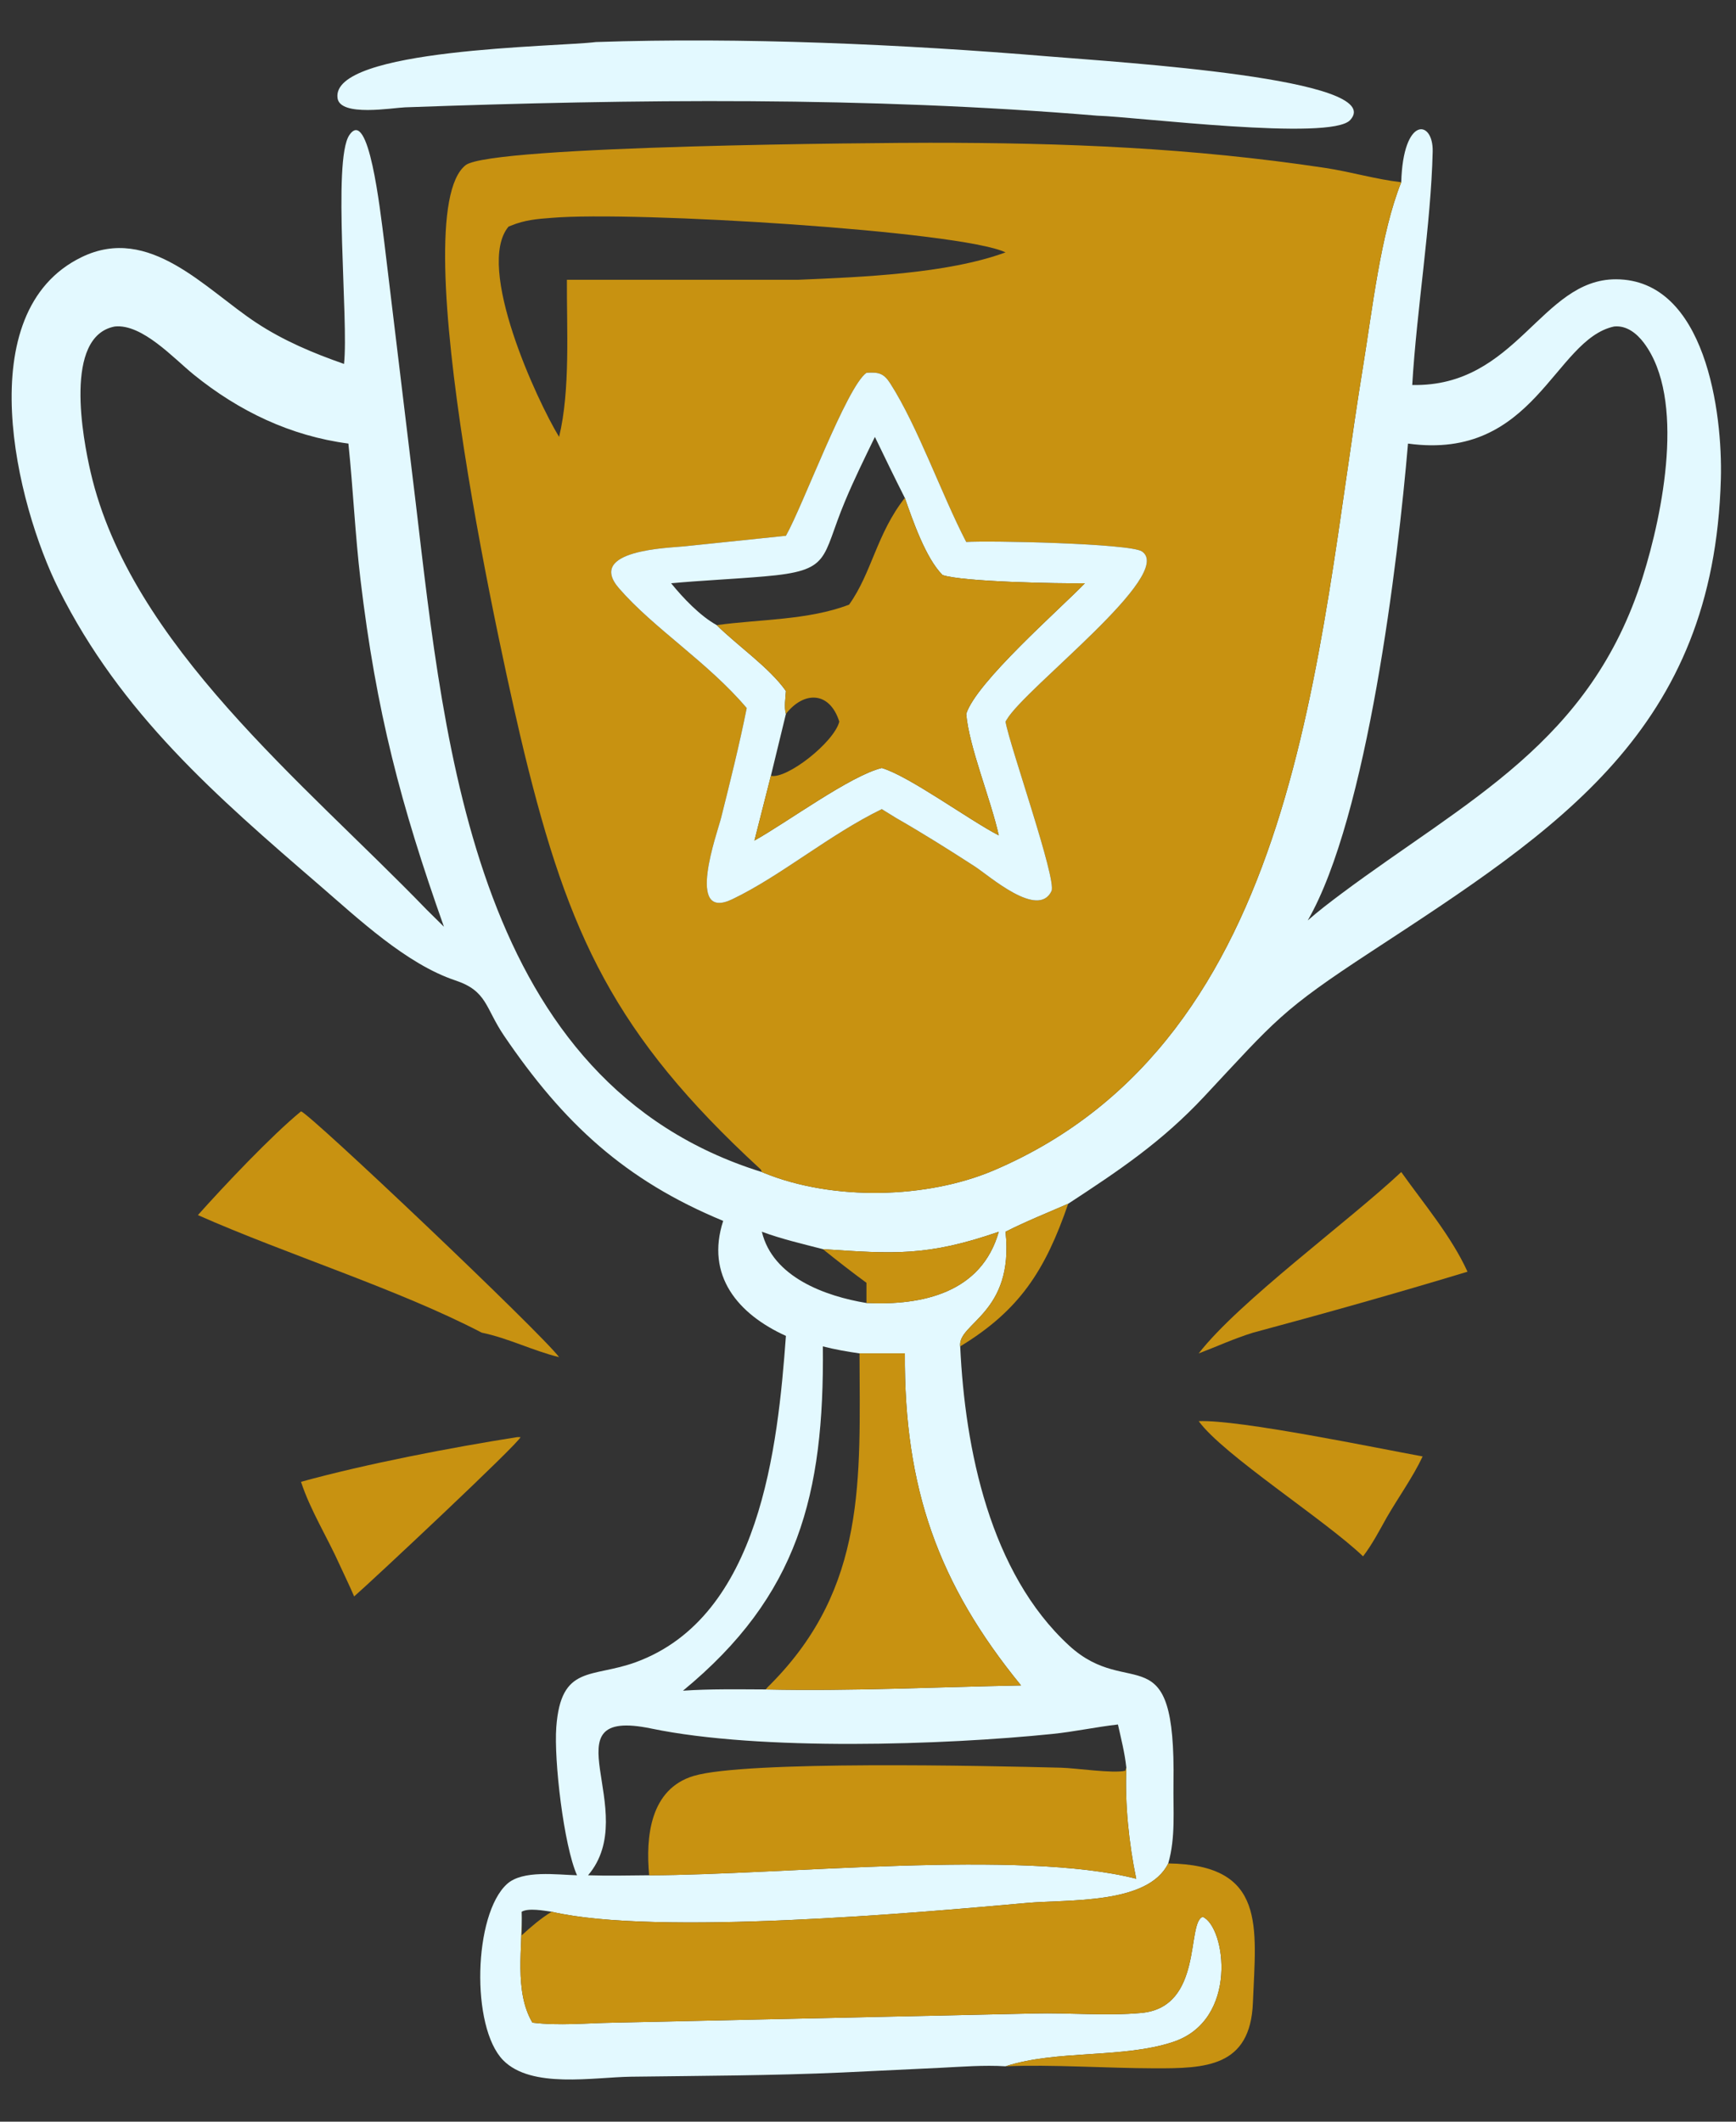
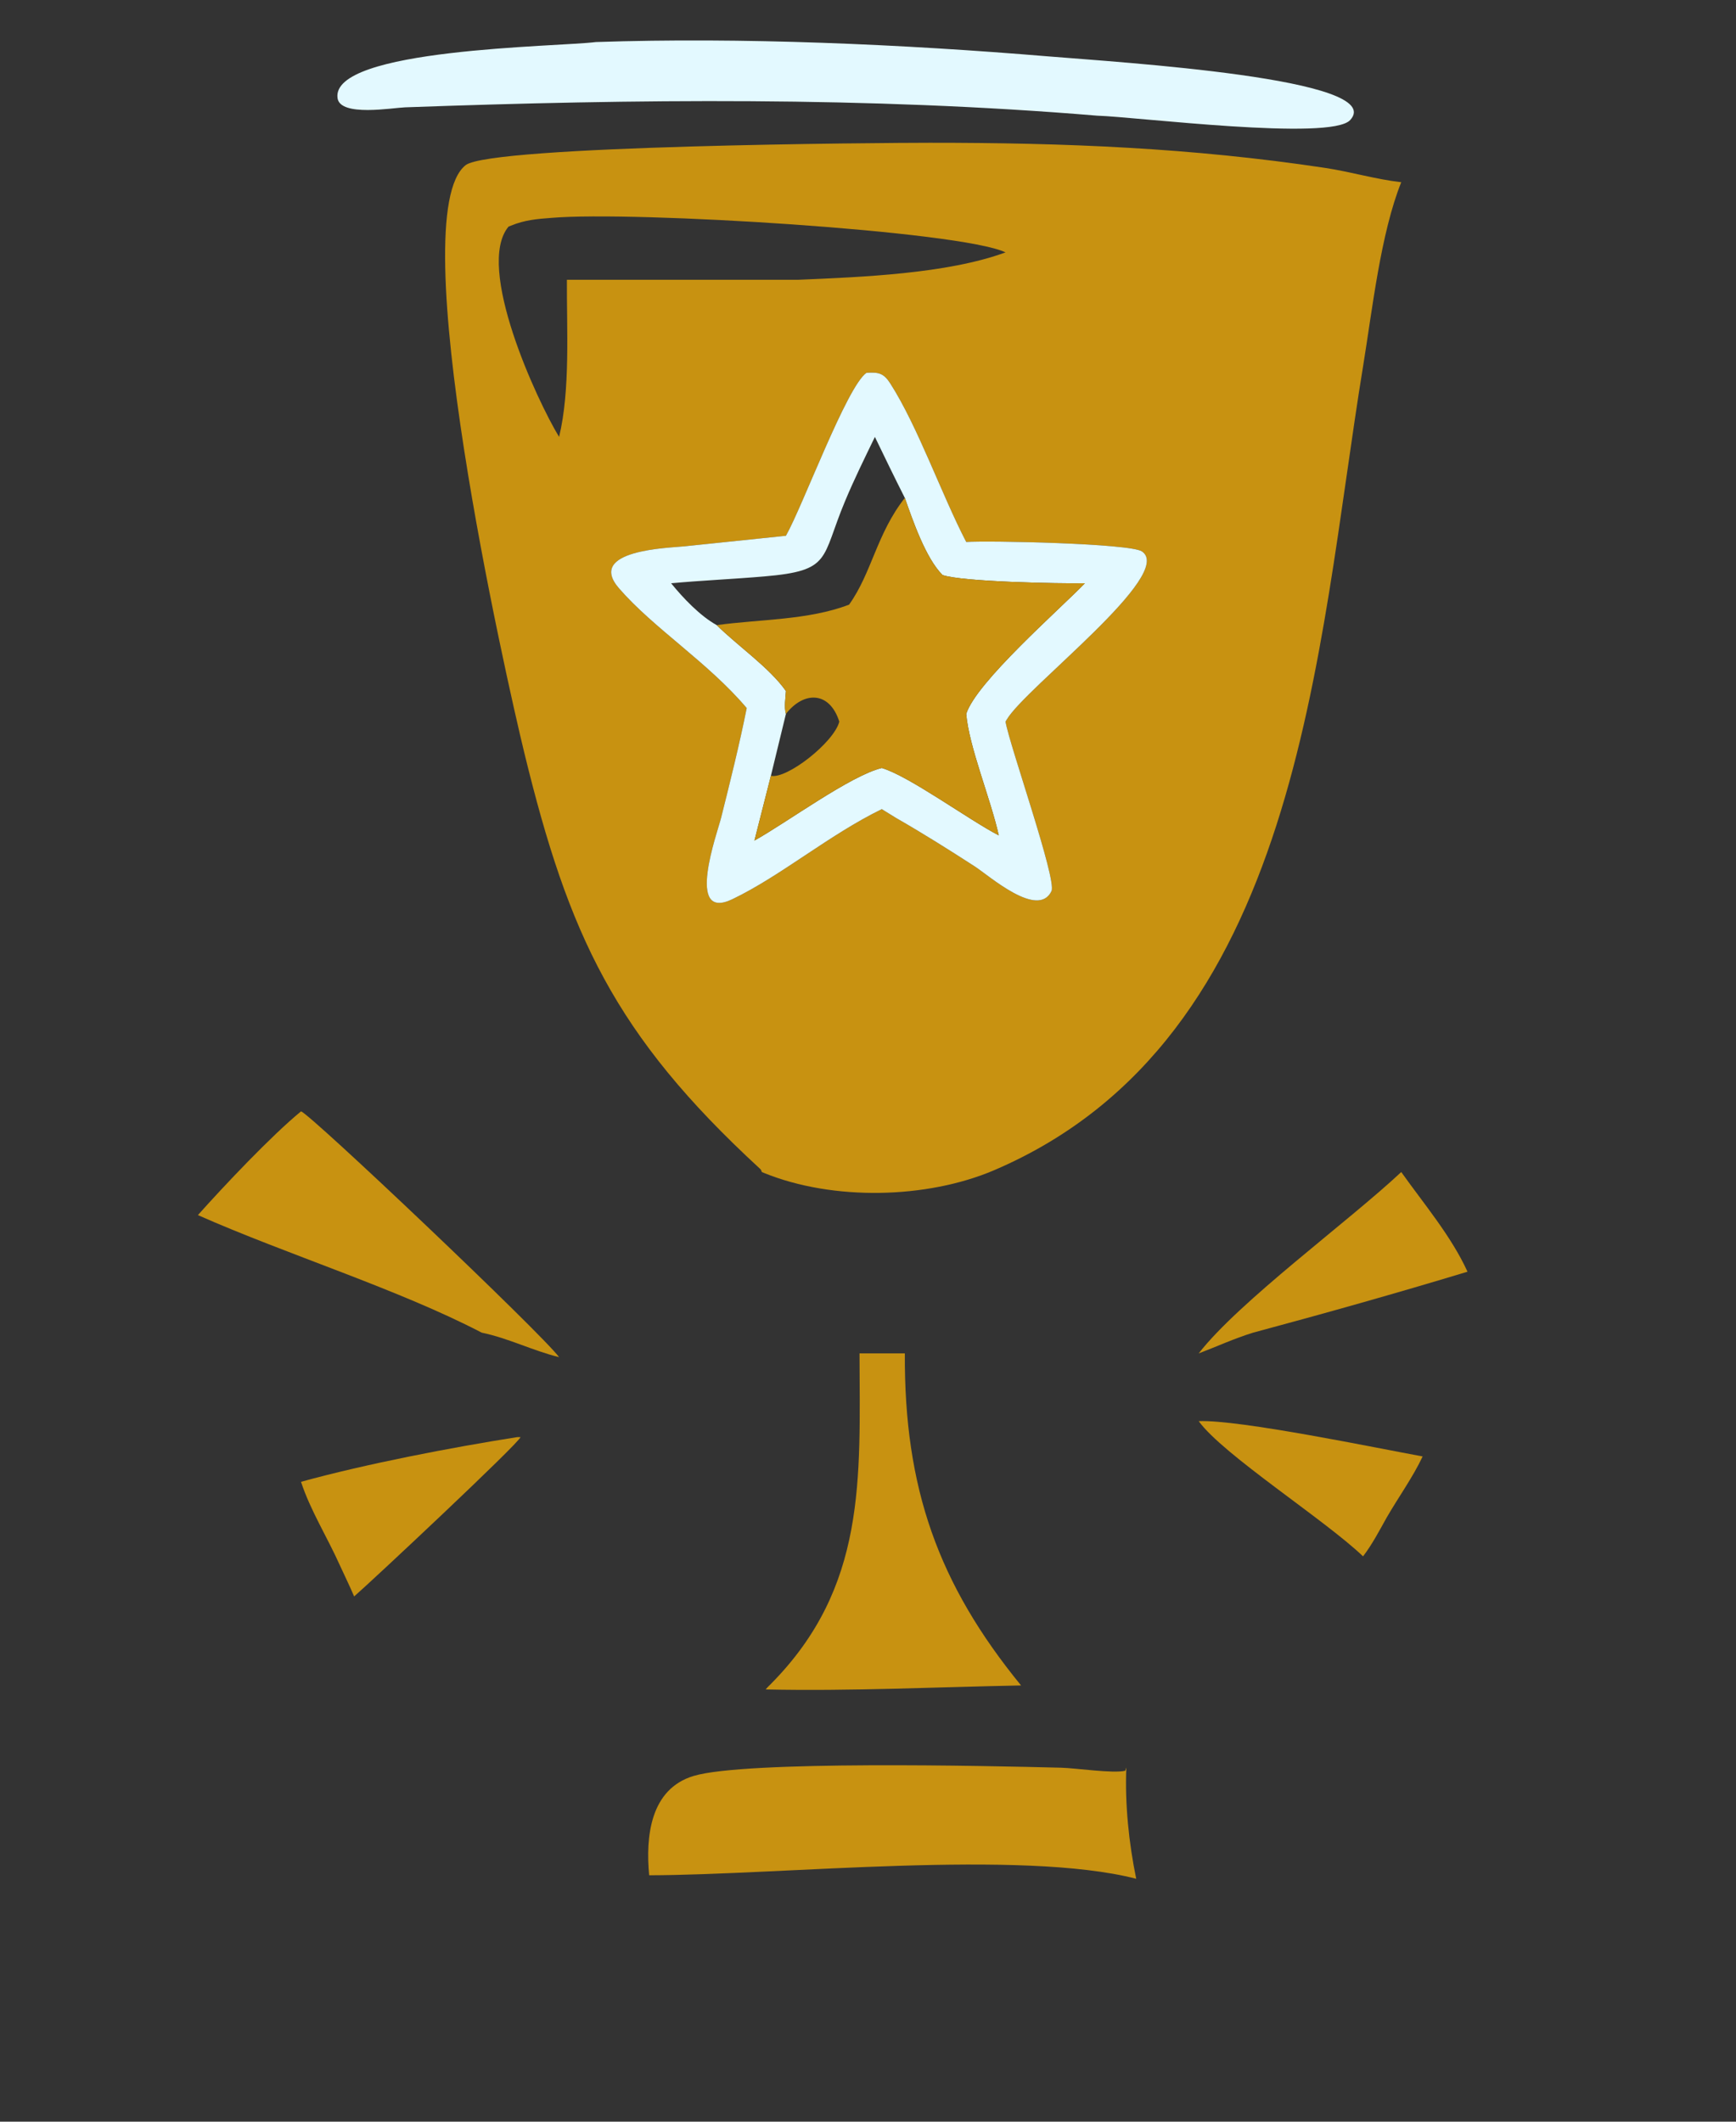
<svg xmlns="http://www.w3.org/2000/svg" width="36" height="44" viewBox="0 0 36 44" fill="none">
  <rect x="0" y="0" width="36" height="44" fill="#333333" stroke="none" />
  <path d="M22.753 2.399C18.003 2.002 13.162 2.054 8.4 2.226C8.141 2.235 7.058 2.427 7 2.037C6.848 1.001 11.581 0.972 12.357 0.872C15.395 0.769 18.721 0.918 21.734 1.169C23.222 1.293 28.791 1.63 27.999 2.49C27.595 2.93 23.565 2.423 22.753 2.399Z" fill="#E3F9FF" />
-   <path d="M29.058 3.779C29.097 2.4 29.726 2.478 29.71 3.145C29.674 4.66 29.379 6.416 29.286 7.984C31.457 8.03 31.953 5.787 33.513 5.792C35.372 5.799 35.724 8.567 35.686 9.934C35.541 15.134 32.331 17.184 28.441 19.731C26.564 20.96 26.464 21.143 24.969 22.743C24.09 23.683 23.201 24.277 22.152 24.963C21.719 25.152 21.274 25.33 20.852 25.544C21.036 27.244 19.852 27.437 19.912 27.922C20.011 30.055 20.532 32.62 22.17 34.126C23.433 35.287 24.385 33.815 24.335 36.987C24.326 37.539 24.382 38.106 24.226 38.644C23.805 39.502 22.15 39.386 21.287 39.464C19.075 39.663 13.602 40.152 11.44 39.646C11.278 39.624 10.96 39.563 10.818 39.646C10.841 40.371 10.654 41.293 11.041 41.946C11.594 42.014 12.157 41.956 12.712 41.947L21.439 41.756C22.176 41.737 22.934 41.812 23.667 41.745C24.959 41.627 24.6 39.87 24.941 39.752C25.415 39.958 25.693 41.891 24.33 42.345C23.289 42.693 21.916 42.505 20.852 42.851C20.403 42.823 19.94 42.861 19.491 42.883L17.463 42.98C16.005 43.045 14.549 43.048 13.089 43.067C12.31 43.077 11.02 43.322 10.434 42.725C9.759 42.037 9.819 39.699 10.515 39.07C10.84 38.776 11.556 38.88 11.966 38.89C11.69 38.271 11.485 36.499 11.536 35.817C11.633 34.514 12.271 34.806 13.187 34.47C15.767 33.524 16.129 30.006 16.298 27.704C15.3 27.252 14.629 26.45 14.997 25.319C12.953 24.474 11.681 23.287 10.452 21.478C10.059 20.898 10.106 20.553 9.443 20.332C8.425 19.992 7.431 19.054 6.626 18.359C4.481 16.509 2.509 14.802 1.217 12.218C0.338 10.46 -0.646 6.466 1.694 5.332C3.101 4.649 4.254 5.995 5.315 6.693C5.883 7.067 6.495 7.324 7.134 7.547C7.233 6.653 6.892 3.328 7.243 2.804C7.646 2.202 7.881 4.344 7.968 5.015L8.621 10.428C9.232 15.581 9.874 22.465 15.799 24.306L15.844 24.325C17.274 24.907 19.223 24.863 20.616 24.268C26.985 21.543 27.301 13.488 28.268 7.587C28.456 6.437 28.631 4.841 29.058 3.779ZM17.064 25.905C16.639 25.795 16.21 25.696 15.799 25.544C16.023 26.487 17.114 26.881 17.968 27.022C19.134 27.077 20.355 26.807 20.712 25.544C19.227 26.06 18.523 26.002 17.064 25.905ZM17.824 28.067C17.565 28.03 17.317 27.986 17.064 27.922C17.094 30.995 16.556 33.093 14.163 35.062C14.733 35.023 15.308 35.034 15.879 35.036C17.652 35.074 19.404 34.987 21.174 34.953C19.455 32.849 18.749 30.86 18.764 28.067H17.824ZM23.357 36.656C23.325 36.355 23.249 36.058 23.183 35.763C22.728 35.814 22.278 35.913 21.823 35.959C19.585 36.189 15.769 36.317 13.507 35.847C11.285 35.386 13.326 37.56 12.195 38.89C12.619 38.904 13.038 38.893 13.462 38.89C16.231 38.884 21.168 38.347 23.562 38.962C23.41 38.229 23.325 37.404 23.357 36.656ZM2.38 6.771C1.316 6.973 1.716 9.086 1.88 9.795C2.707 13.369 6.305 16.233 8.847 18.864L9.206 19.219C8.309 16.689 7.802 14.756 7.476 12.025C7.364 11.084 7.323 10.14 7.225 9.199C6.022 9.041 4.953 8.526 4.019 7.77C3.608 7.438 2.951 6.711 2.38 6.771ZM33.472 6.771C32.224 7.039 31.833 9.562 29.198 9.199C28.995 11.605 28.358 16.941 27.119 19.088C27.342 18.892 27.575 18.715 27.812 18.537C30.427 16.586 32.985 15.404 34.065 11.969C34.484 10.636 34.958 8.269 34.091 7.112C33.943 6.915 33.731 6.744 33.472 6.771Z" fill="#E3F9FF" />
  <path d="M15.799 24.306C15.776 24.252 15.789 24.264 15.752 24.23C12.743 21.459 11.792 19.385 10.873 15.613C10.493 14.054 8.329 4.468 9.656 3.425C10.179 3.014 18.347 2.961 19.278 2.961C22.076 2.96 24.705 3.064 27.479 3.482C28.01 3.562 28.524 3.718 29.058 3.779C28.631 4.841 28.456 6.437 28.268 7.587C27.301 13.488 26.985 21.543 20.616 24.268C19.223 24.863 17.274 24.907 15.844 24.325L15.799 24.306ZM11.44 4.518C11.136 4.54 10.878 4.563 10.595 4.68L10.545 4.7C9.851 5.536 11.133 8.302 11.594 9.061C11.83 8.083 11.75 6.819 11.756 5.802H16.556C17.861 5.746 19.641 5.679 20.852 5.234C19.919 4.788 13.139 4.372 11.44 4.518ZM17.968 7.732C17.557 8.02 16.653 10.482 16.298 11.111L14.191 11.33C13.88 11.363 12.145 11.402 12.836 12.2C13.559 13.034 14.68 13.733 15.485 14.684C15.332 15.448 15.143 16.204 14.954 16.959C14.877 17.267 14.202 19.121 15.187 18.648C16.189 18.168 17.188 17.316 18.286 16.78L18.584 16.964C19.141 17.283 19.679 17.622 20.217 17.97C20.512 18.161 21.526 19.061 21.805 18.48C21.919 18.241 20.935 15.457 20.852 14.966L20.877 14.923C21.263 14.263 24.382 11.903 23.68 11.435C23.431 11.269 20.501 11.208 20.037 11.24C19.522 10.247 19.036 8.85 18.463 7.954C18.323 7.735 18.216 7.716 17.968 7.732Z" fill="#C89211" />
  <path d="M16.298 11.111C16.653 10.482 17.557 8.02 17.968 7.732C18.216 7.716 18.323 7.735 18.463 7.954C19.036 8.85 19.522 10.247 20.037 11.24C20.501 11.208 23.431 11.269 23.68 11.435C24.382 11.903 21.263 14.263 20.877 14.923L20.852 14.966C20.935 15.457 21.919 18.241 21.805 18.48C21.526 19.061 20.512 18.161 20.217 17.97C19.679 17.622 19.141 17.283 18.584 16.964L18.286 16.78C17.188 17.316 16.189 18.168 15.187 18.648C14.202 19.121 14.877 17.267 14.954 16.959C15.143 16.204 15.332 15.448 15.485 14.684C14.68 13.733 13.559 13.034 12.836 12.2C12.145 11.402 13.88 11.363 14.191 11.33L16.298 11.111ZM18.764 10.326C18.552 9.907 18.347 9.484 18.143 9.061C17.929 9.503 17.711 9.944 17.522 10.398C17.022 11.593 17.254 11.834 15.849 11.954C15.21 12.009 14.543 12.038 13.917 12.096C14.164 12.4 14.518 12.774 14.863 12.964C15.296 13.393 15.96 13.848 16.298 14.331C16.29 14.477 16.257 14.664 16.298 14.805L15.986 16.089L15.645 17.432C16.328 17.05 17.636 16.085 18.286 15.927C18.855 16.096 20.075 16.993 20.712 17.325C20.548 16.578 20.094 15.489 20.037 14.805C20.242 14.152 21.956 12.654 22.498 12.096C21.963 12.105 19.953 12.066 19.546 11.925C19.197 11.577 18.93 10.797 18.764 10.326Z" fill="#E3F9FF" />
  <path d="M17.608 12.539C18.081 11.876 18.179 11.069 18.764 10.326C18.93 10.797 19.197 11.577 19.546 11.925C19.953 12.066 21.963 12.105 22.498 12.096C21.956 12.654 20.242 14.152 20.037 14.805C20.094 15.489 20.548 16.578 20.712 17.325C20.075 16.993 18.855 16.096 18.286 15.927C17.636 16.085 16.328 17.05 15.645 17.432L15.986 16.089C16.314 16.163 17.293 15.399 17.405 14.966C17.203 14.328 16.666 14.332 16.298 14.805C16.257 14.664 16.29 14.477 16.298 14.331C15.96 13.848 15.296 13.393 14.863 12.964C15.755 12.841 16.765 12.863 17.608 12.539Z" fill="#C89211" />
  <path d="M4.104 25.199C4.637 24.601 5.626 23.553 6.242 23.048C6.418 23.084 11.24 27.662 11.594 28.145C11.046 28.01 10.542 27.751 9.99 27.637C8.261 26.736 5.947 26.015 4.104 25.199Z" fill="#C89211" />
  <path d="M24.858 28.067C25.693 26.991 27.963 25.333 29.058 24.306C29.523 24.96 30.099 25.64 30.432 26.373C28.957 26.82 27.474 27.237 25.986 27.637C25.596 27.757 25.238 27.923 24.858 28.067Z" fill="#C89211" />
-   <path d="M20.852 25.544C21.274 25.33 21.719 25.152 22.152 24.963C21.674 26.351 21.142 27.173 19.912 27.922C19.852 27.437 21.036 27.244 20.852 25.544Z" fill="#C89211" />
-   <path d="M17.064 25.905C18.523 26.002 19.227 26.06 20.712 25.544C20.355 26.807 19.134 27.077 17.968 27.022L17.968 26.603C17.661 26.378 17.361 26.144 17.064 25.905Z" fill="#C89211" />
  <path d="M17.824 28.067H18.764C18.749 30.86 19.455 32.849 21.174 34.953C19.404 34.987 17.652 35.074 15.879 35.036C15.912 34.992 15.951 34.958 15.989 34.919C17.974 32.911 17.832 30.674 17.824 28.067Z" fill="#C89211" />
  <path d="M28.266 32.276C27.483 31.524 25.355 30.163 24.858 29.472C25.693 29.435 28.604 30.041 29.502 30.204C29.298 30.637 28.996 31.055 28.755 31.473C28.602 31.747 28.457 32.026 28.266 32.276Z" fill="#C89211" />
  <path d="M6.242 30.73C7.602 30.356 9.345 30.021 10.727 29.803L10.794 29.803C10.766 29.927 7.676 32.821 7.344 33.107C7.25 32.887 7.144 32.671 7.044 32.453C6.788 31.881 6.437 31.324 6.242 30.73Z" fill="#C89211" />
  <path d="M23.357 36.656C23.325 37.404 23.41 38.229 23.562 38.962C21.168 38.347 16.231 38.884 13.462 38.89C13.387 38.09 13.482 37.102 14.383 36.83C15.452 36.508 20.471 36.62 22.002 36.659C22.317 36.667 23.08 36.783 23.335 36.722L23.357 36.656Z" fill="#C89211" />
-   <path d="M11.44 39.646C13.602 40.152 19.075 39.663 21.287 39.464C22.15 39.386 23.805 39.502 24.226 38.644C26.27 38.672 26.044 39.961 25.982 41.531C25.93 42.874 24.991 42.896 23.934 42.893C22.949 42.891 21.809 42.811 20.852 42.851C21.916 42.505 23.289 42.693 24.33 42.345C25.693 41.891 25.415 39.958 24.941 39.752C24.6 39.87 24.959 41.627 23.667 41.745C22.934 41.812 22.176 41.737 21.439 41.756L12.712 41.947C12.157 41.956 11.594 42.014 11.041 41.946C10.654 41.293 10.841 40.371 10.818 39.646C10.819 39.809 10.822 39.973 10.818 40.136C11.012 39.958 11.214 39.784 11.44 39.646Z" fill="#C89211" />
</svg>